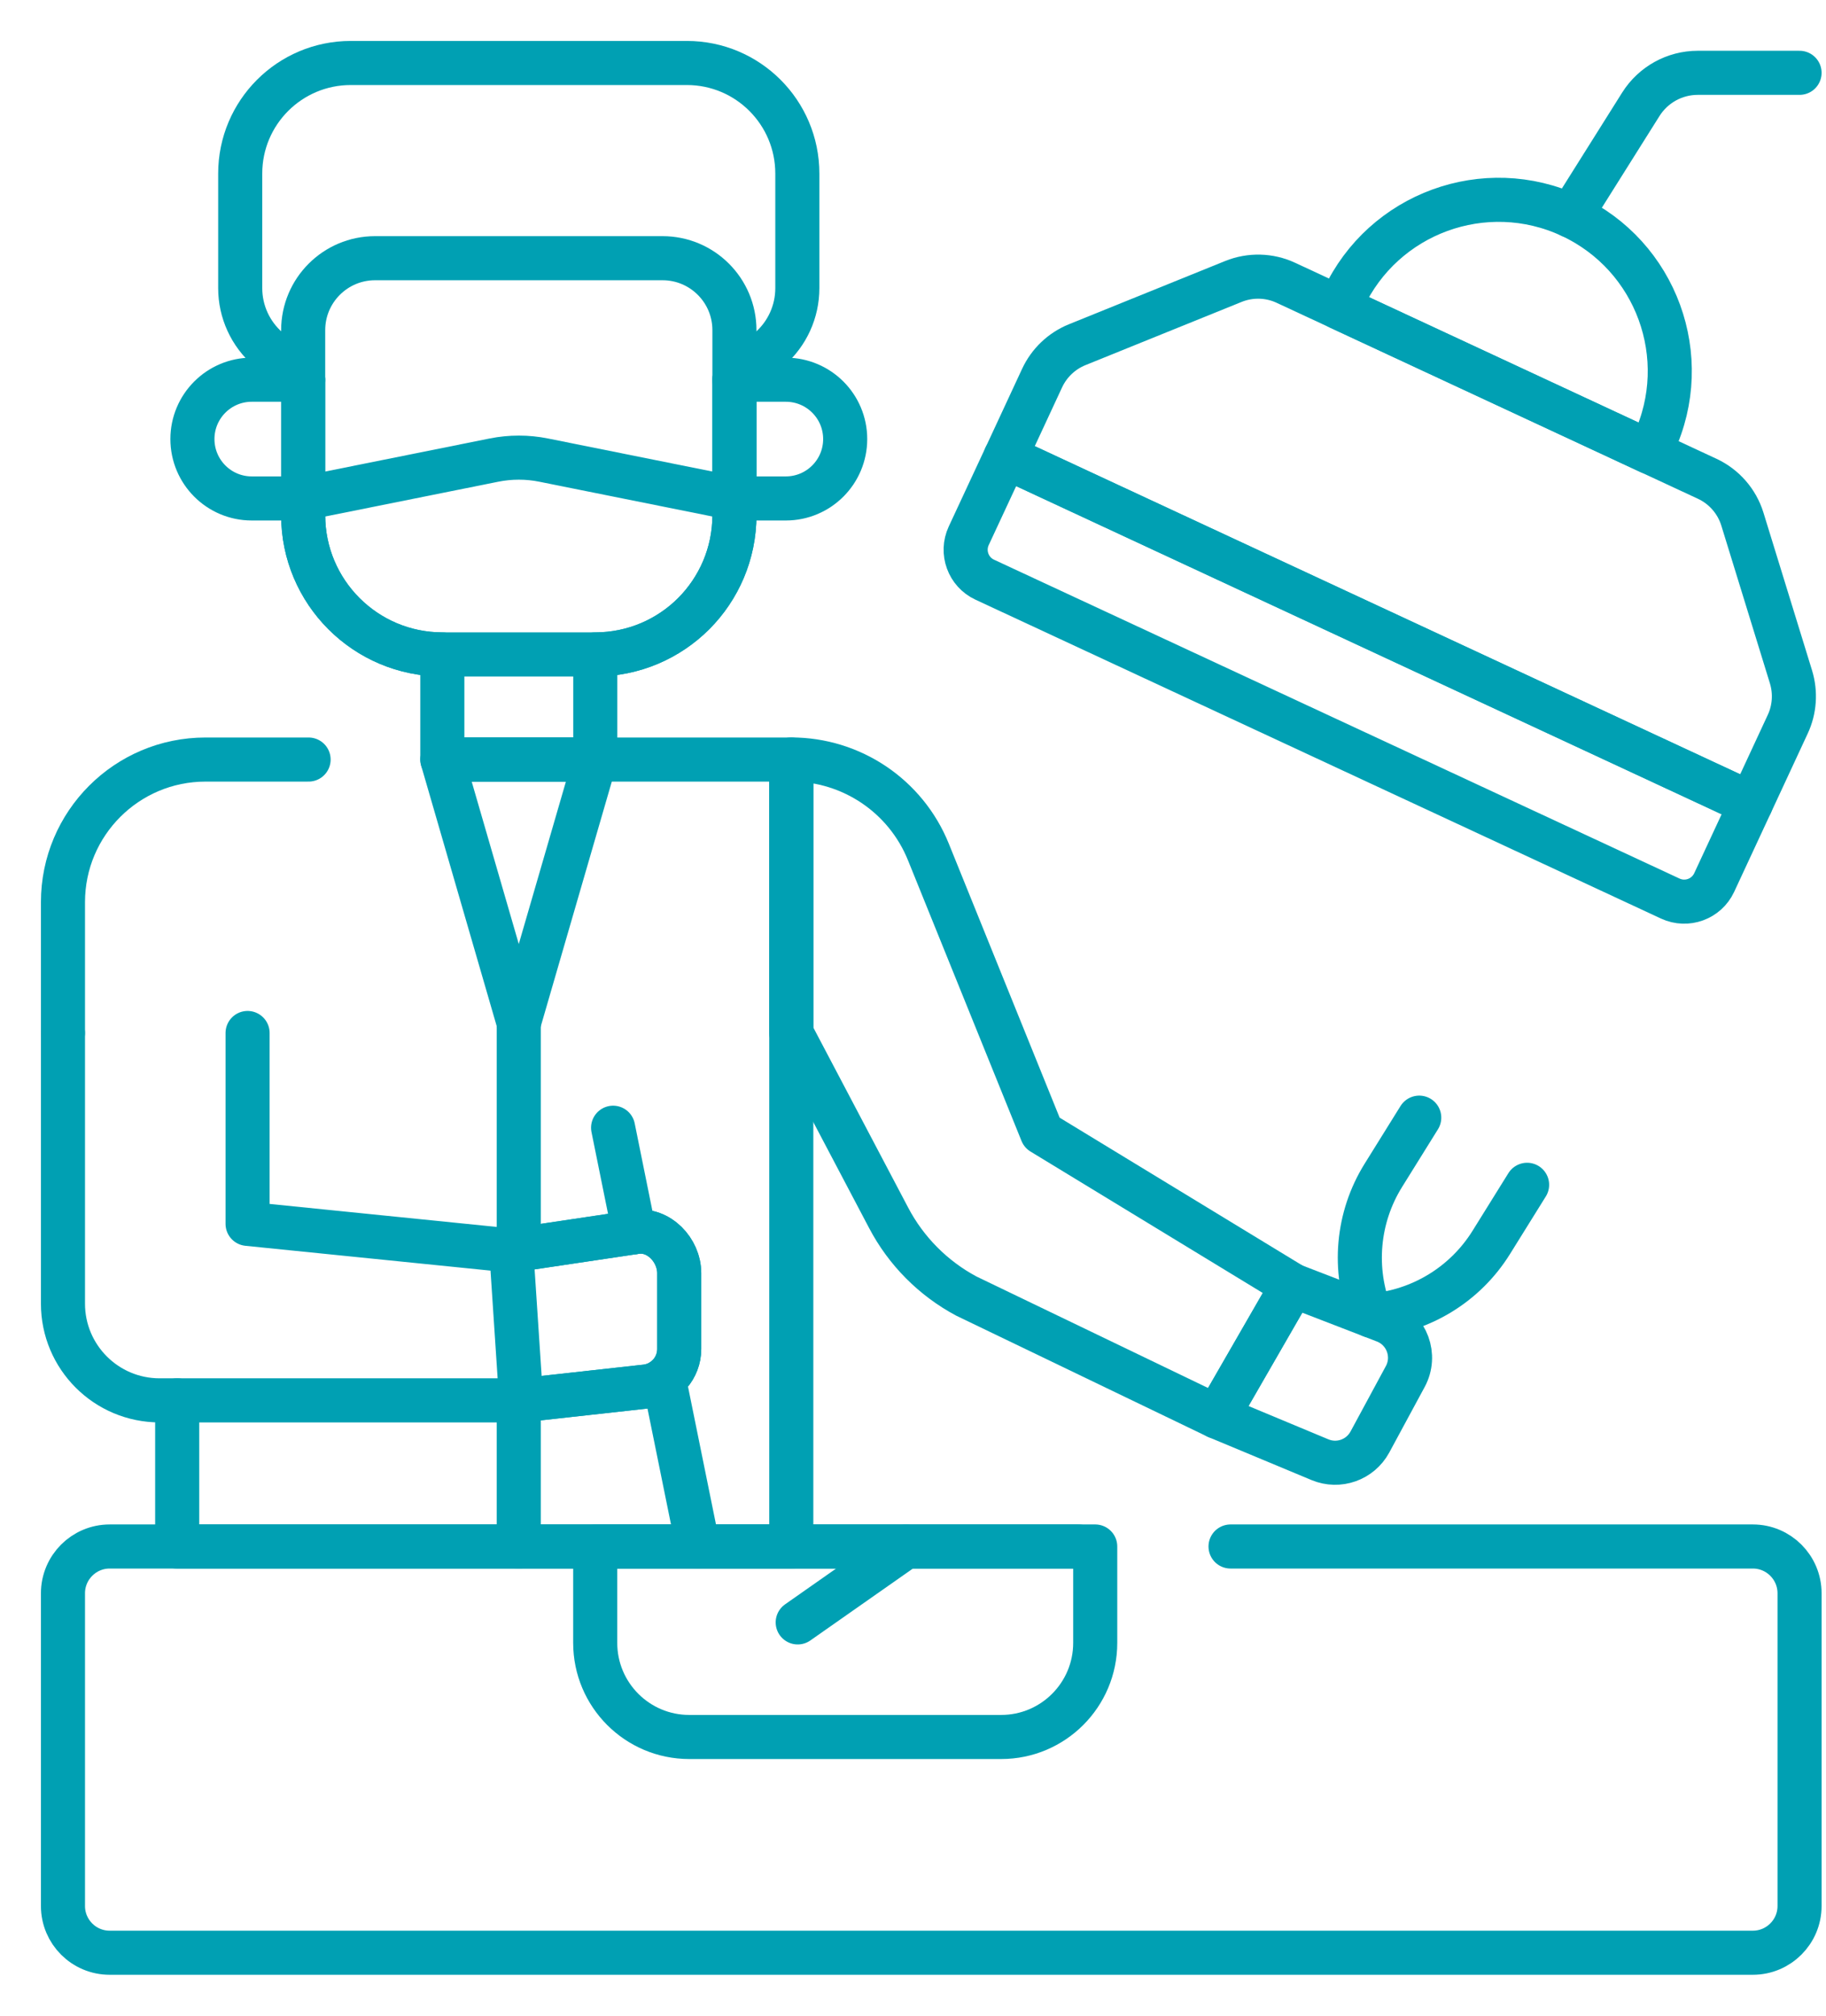
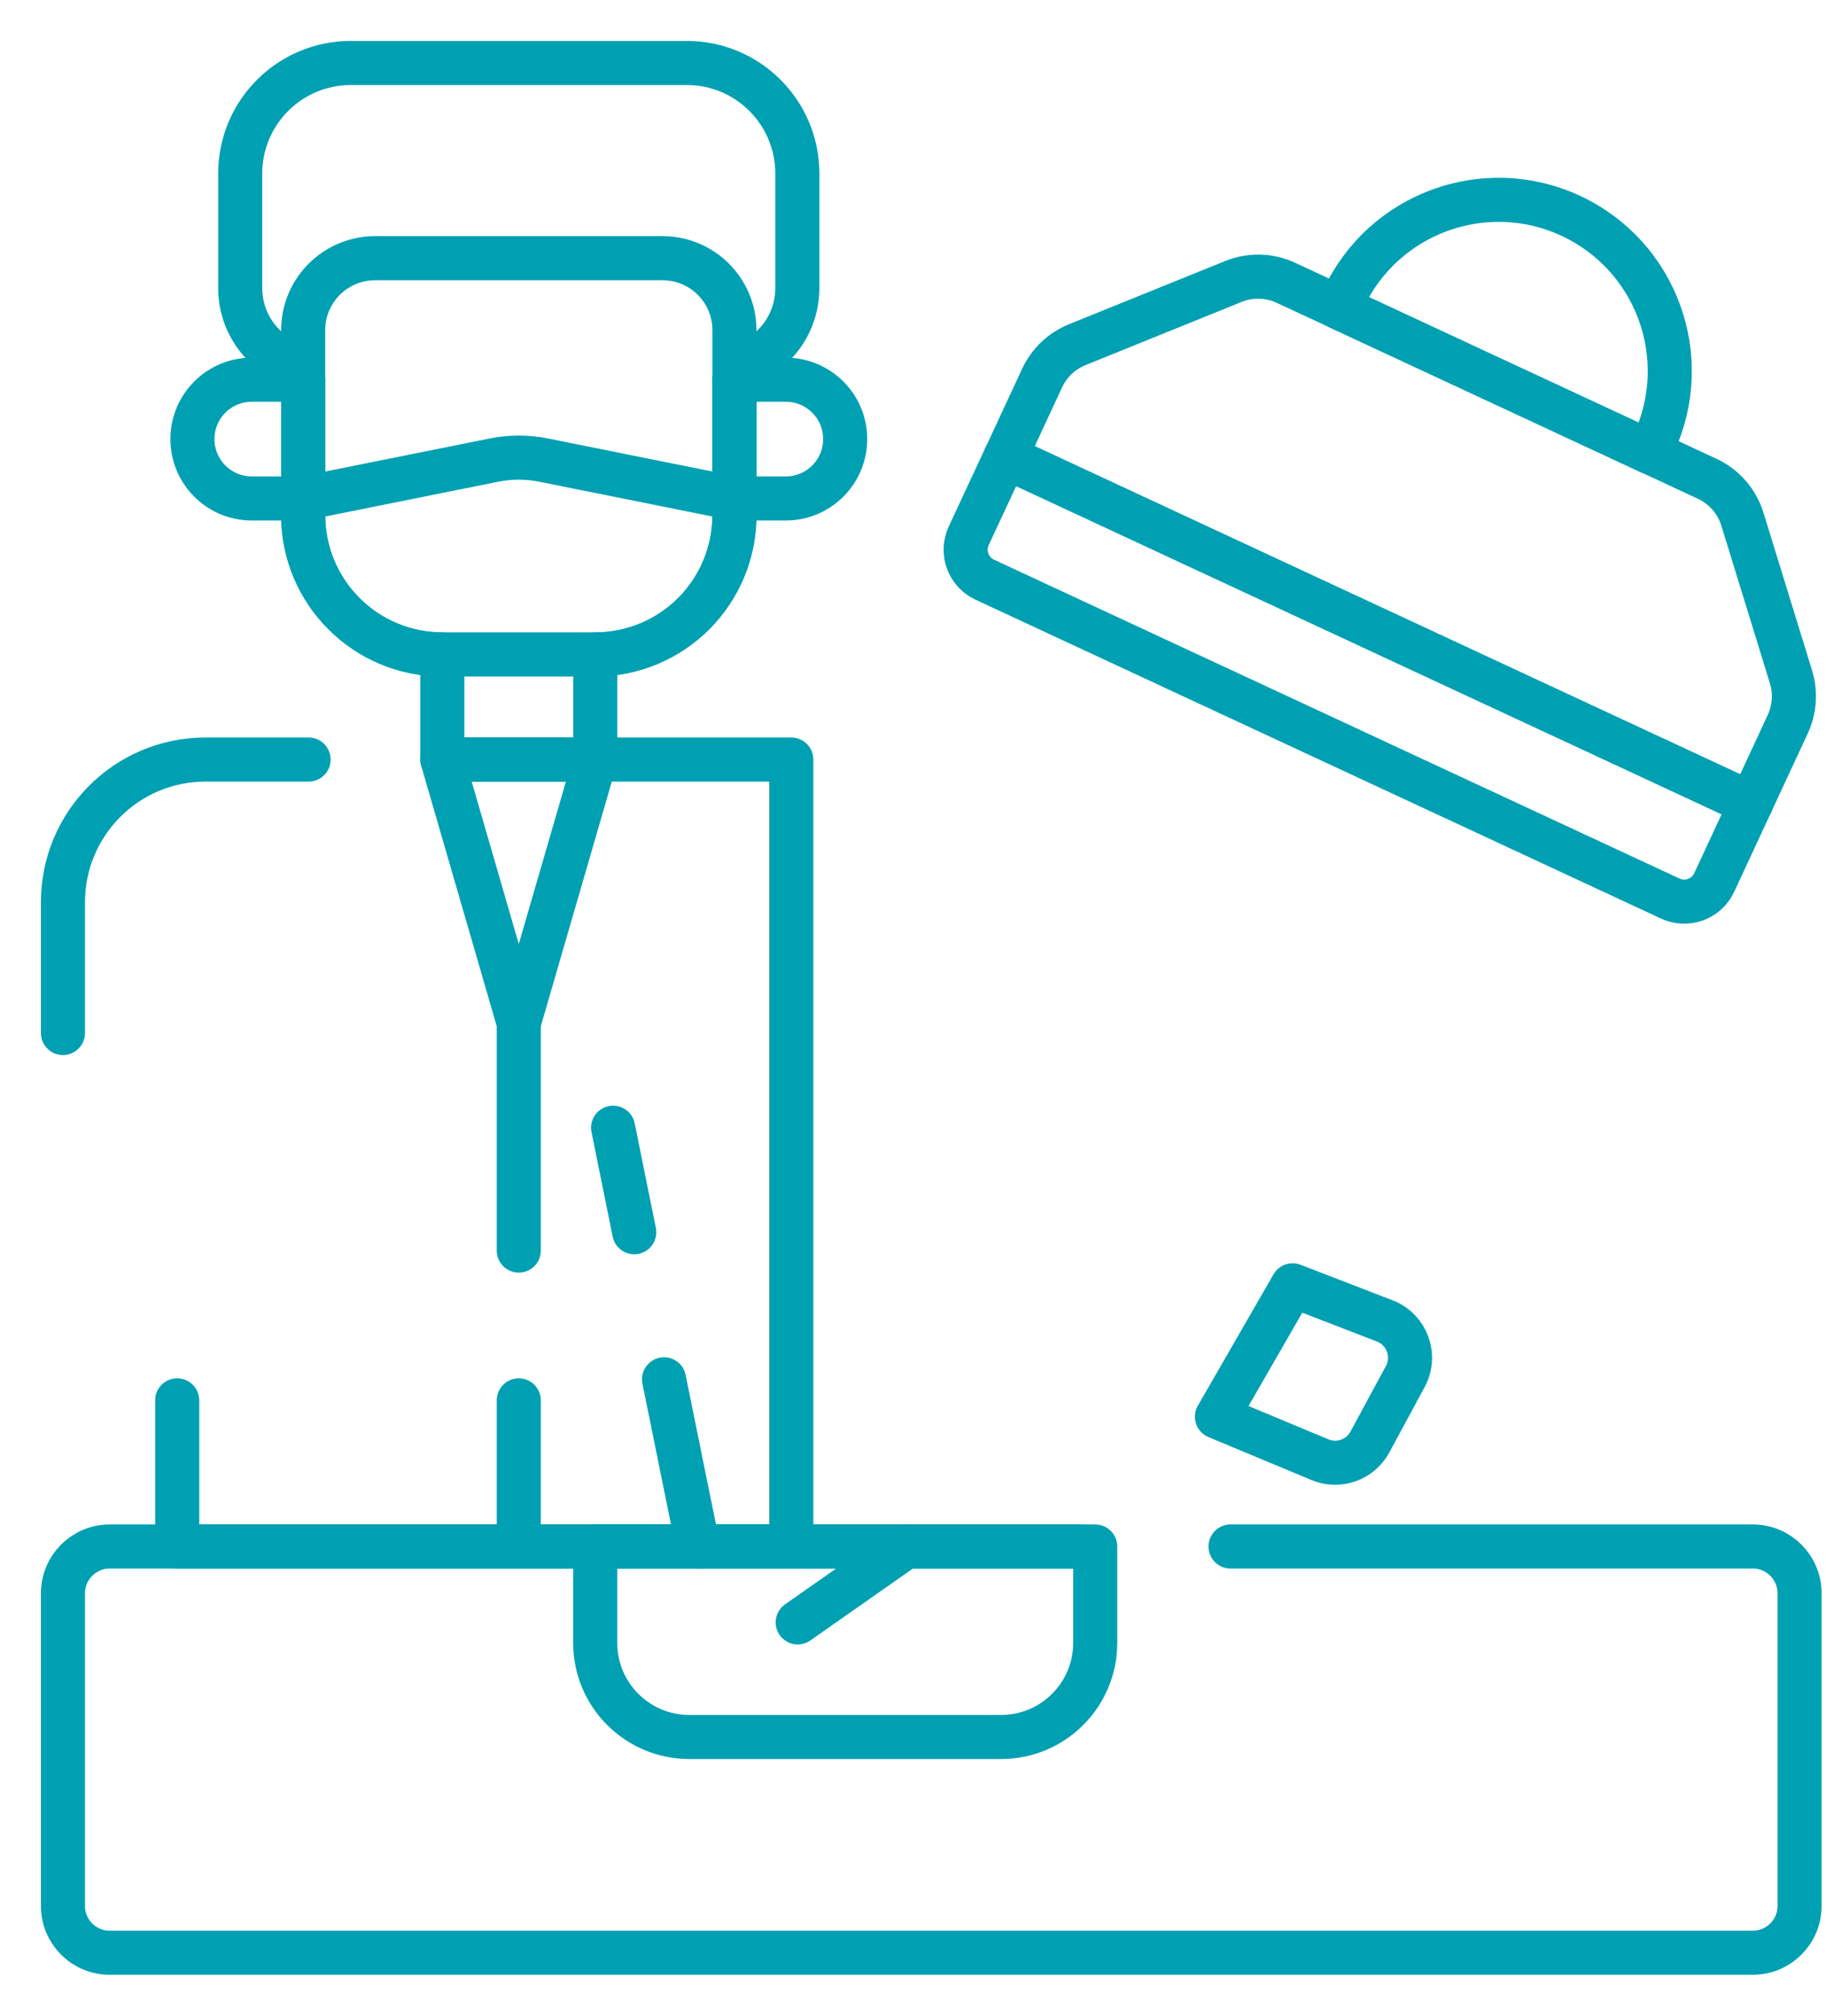
<svg xmlns="http://www.w3.org/2000/svg" width="29" height="32" viewBox="0 0 29 32" fill="none">
  <path d="M11.664 5.241V8.179C11.664 8.789 11.416 9.342 11.017 9.742C10.617 10.142 10.064 10.389 9.454 10.389V12.058H7.025V10.389C5.805 10.389 4.815 9.399 4.815 8.179V5.241C4.815 4.61 5.327 4.099 5.957 4.099H10.522C11.153 4.099 11.664 4.61 11.664 5.241Z" stroke="#00A0B3" stroke-width="0.7" stroke-miterlimit="10" stroke-linecap="round" stroke-linejoin="round" />
  <path d="M7.282 12.058H12.567V24.551H2.814V22.231" stroke="#00A0B3" stroke-width="0.7" stroke-miterlimit="10" stroke-linecap="round" stroke-linejoin="round" />
  <path d="M1 16.399V14.322C1 13.071 2.014 12.058 3.264 12.058H4.901" stroke="#00A0B3" stroke-width="0.7" stroke-miterlimit="10" stroke-linecap="round" stroke-linejoin="round" />
-   <path d="M12.567 12.057V16.399L14.114 19.335C14.391 19.862 14.821 20.294 15.346 20.575L19.327 22.491L20.529 20.405L16.548 17.982L14.744 13.524C14.385 12.637 13.524 12.057 12.567 12.057Z" stroke="#00A0B3" stroke-width="0.7" stroke-miterlimit="10" stroke-linecap="round" stroke-linejoin="round" />
  <path d="M4.815 7.913H3.998C3.478 7.913 3.056 7.491 3.056 6.97C3.056 6.45 3.478 6.028 3.998 6.028H4.815L4.815 7.913Z" stroke="#00A0B3" stroke-width="0.7" stroke-miterlimit="10" stroke-linecap="round" stroke-linejoin="round" />
  <path d="M11.664 7.913H12.48C13.001 7.913 13.423 7.491 13.423 6.97C13.423 6.45 13.001 6.028 12.48 6.028H11.664V7.913Z" stroke="#00A0B3" stroke-width="0.7" stroke-miterlimit="10" stroke-linecap="round" stroke-linejoin="round" />
  <path d="M11.664 6.028L12.223 5.542C12.503 5.298 12.663 4.946 12.663 4.575V2.755C12.663 1.786 11.878 1 10.909 1H5.57C4.601 1 3.815 1.786 3.815 2.755V4.575C3.815 4.946 3.976 5.298 4.256 5.542L4.815 6.028" stroke="#00A0B3" stroke-width="0.7" stroke-miterlimit="10" stroke-linecap="round" stroke-linejoin="round" />
  <path d="M7.025 12.057L8.239 16.242L9.454 12.057H7.025Z" stroke="#00A0B3" stroke-width="0.7" stroke-miterlimit="10" stroke-linecap="round" stroke-linejoin="round" />
-   <path d="M3.932 16.399V19.429L8.12 19.853L10.098 19.558C10.461 19.503 10.787 19.845 10.787 20.212V21.416C10.787 21.714 10.568 21.967 10.274 22.01L8.277 22.231H2.535C1.687 22.231 1 21.544 1 20.696V16.399" stroke="#00A0B3" stroke-width="0.7" stroke-miterlimit="10" stroke-linecap="round" stroke-linejoin="round" />
-   <path d="M10.787 20.212V21.416C10.787 21.714 10.568 21.967 10.274 22.01L8.277 22.231L8.12 19.853L10.099 19.558C10.461 19.504 10.787 19.845 10.787 20.212Z" stroke="#00A0B3" stroke-width="0.7" stroke-miterlimit="10" stroke-linecap="round" stroke-linejoin="round" />
  <path d="M8.239 24.551V22.231" stroke="#00A0B3" stroke-width="0.7" stroke-miterlimit="10" stroke-linecap="round" stroke-linejoin="round" />
  <path d="M8.239 16.242V19.853" stroke="#00A0B3" stroke-width="0.7" stroke-miterlimit="10" stroke-linecap="round" stroke-linejoin="round" />
  <path d="M11.664 7.913V8.179C11.664 8.789 11.416 9.342 11.017 9.742C10.617 10.141 10.064 10.389 9.454 10.389H7.025C5.805 10.389 4.815 9.399 4.815 8.179V7.913L7.846 7.304C8.106 7.252 8.374 7.252 8.633 7.304L11.664 7.913Z" stroke="#00A0B3" stroke-width="0.7" stroke-miterlimit="10" stroke-linecap="round" stroke-linejoin="round" />
  <path d="M26.527 14.265L15.64 9.203C15.377 9.081 15.263 8.769 15.385 8.506L15.969 7.252L27.807 12.757L27.224 14.011C27.102 14.273 26.79 14.387 26.527 14.265Z" stroke="#00A0B3" stroke-width="0.7" stroke-miterlimit="10" stroke-linecap="round" stroke-linejoin="round" />
  <path d="M27.114 7.601L20.421 4.489C20.159 4.367 19.857 4.36 19.589 4.468L17.108 5.472C16.861 5.572 16.662 5.762 16.55 6.003L15.969 7.253L27.807 12.757L28.392 11.498C28.502 11.262 28.52 10.995 28.444 10.746L27.672 8.241C27.585 7.959 27.382 7.726 27.114 7.601Z" stroke="#00A0B3" stroke-width="0.7" stroke-miterlimit="10" stroke-linecap="round" stroke-linejoin="round" />
  <path d="M26.2 7.177L21.271 4.884L21.335 4.745C21.968 3.384 23.585 2.793 24.946 3.426C26.308 4.059 26.898 5.676 26.265 7.037L26.2 7.177Z" stroke="#00A0B3" stroke-width="0.7" stroke-miterlimit="10" stroke-linecap="round" stroke-linejoin="round" />
-   <path d="M24.946 3.426L26.059 1.656C26.255 1.345 26.596 1.156 26.963 1.156H28.58" stroke="#00A0B3" stroke-width="0.7" stroke-miterlimit="10" stroke-linecap="round" stroke-linejoin="round" />
  <path d="M19.543 24.551H27.838C28.248 24.551 28.58 24.884 28.58 25.294V30.258C28.58 30.668 28.247 31 27.838 31H1.742C1.332 31 1 30.668 1 30.258V25.294C1 24.884 1.332 24.551 1.742 24.551H17.124" stroke="#00A0B3" stroke-width="0.7" stroke-miterlimit="10" stroke-linecap="round" stroke-linejoin="round" />
  <path d="M15.9 27.575H10.947C10.122 27.575 9.453 26.906 9.453 26.081V24.551H17.394V26.081C17.394 26.906 16.725 27.575 15.9 27.575Z" stroke="#00A0B3" stroke-width="0.7" stroke-miterlimit="10" stroke-linecap="round" stroke-linejoin="round" />
  <path d="M12.669 25.756L14.388 24.551" stroke="#00A0B3" stroke-width="0.7" stroke-miterlimit="10" stroke-linecap="round" stroke-linejoin="round" />
  <path d="M10.073 19.562L9.737 17.903" stroke="#00A0B3" stroke-width="0.7" stroke-miterlimit="10" stroke-linecap="round" stroke-linejoin="round" />
  <path d="M11.085 24.551L10.546 21.897" stroke="#00A0B3" stroke-width="0.7" stroke-miterlimit="10" stroke-linecap="round" stroke-linejoin="round" />
  <path d="M20.529 20.405L19.327 22.491L20.963 23.173C21.26 23.297 21.602 23.176 21.756 22.893L22.318 21.853C22.498 21.521 22.345 21.106 21.993 20.97L20.529 20.405Z" stroke="#00A0B3" stroke-width="0.7" stroke-miterlimit="10" stroke-linecap="round" stroke-linejoin="round" />
-   <path d="M24.253 18.809L23.683 19.725C23.267 20.393 22.558 20.824 21.773 20.885C21.481 20.154 21.554 19.327 21.97 18.659L22.54 17.743" stroke="#00A0B3" stroke-width="0.7" stroke-miterlimit="10" stroke-linecap="round" stroke-linejoin="round" />
</svg>